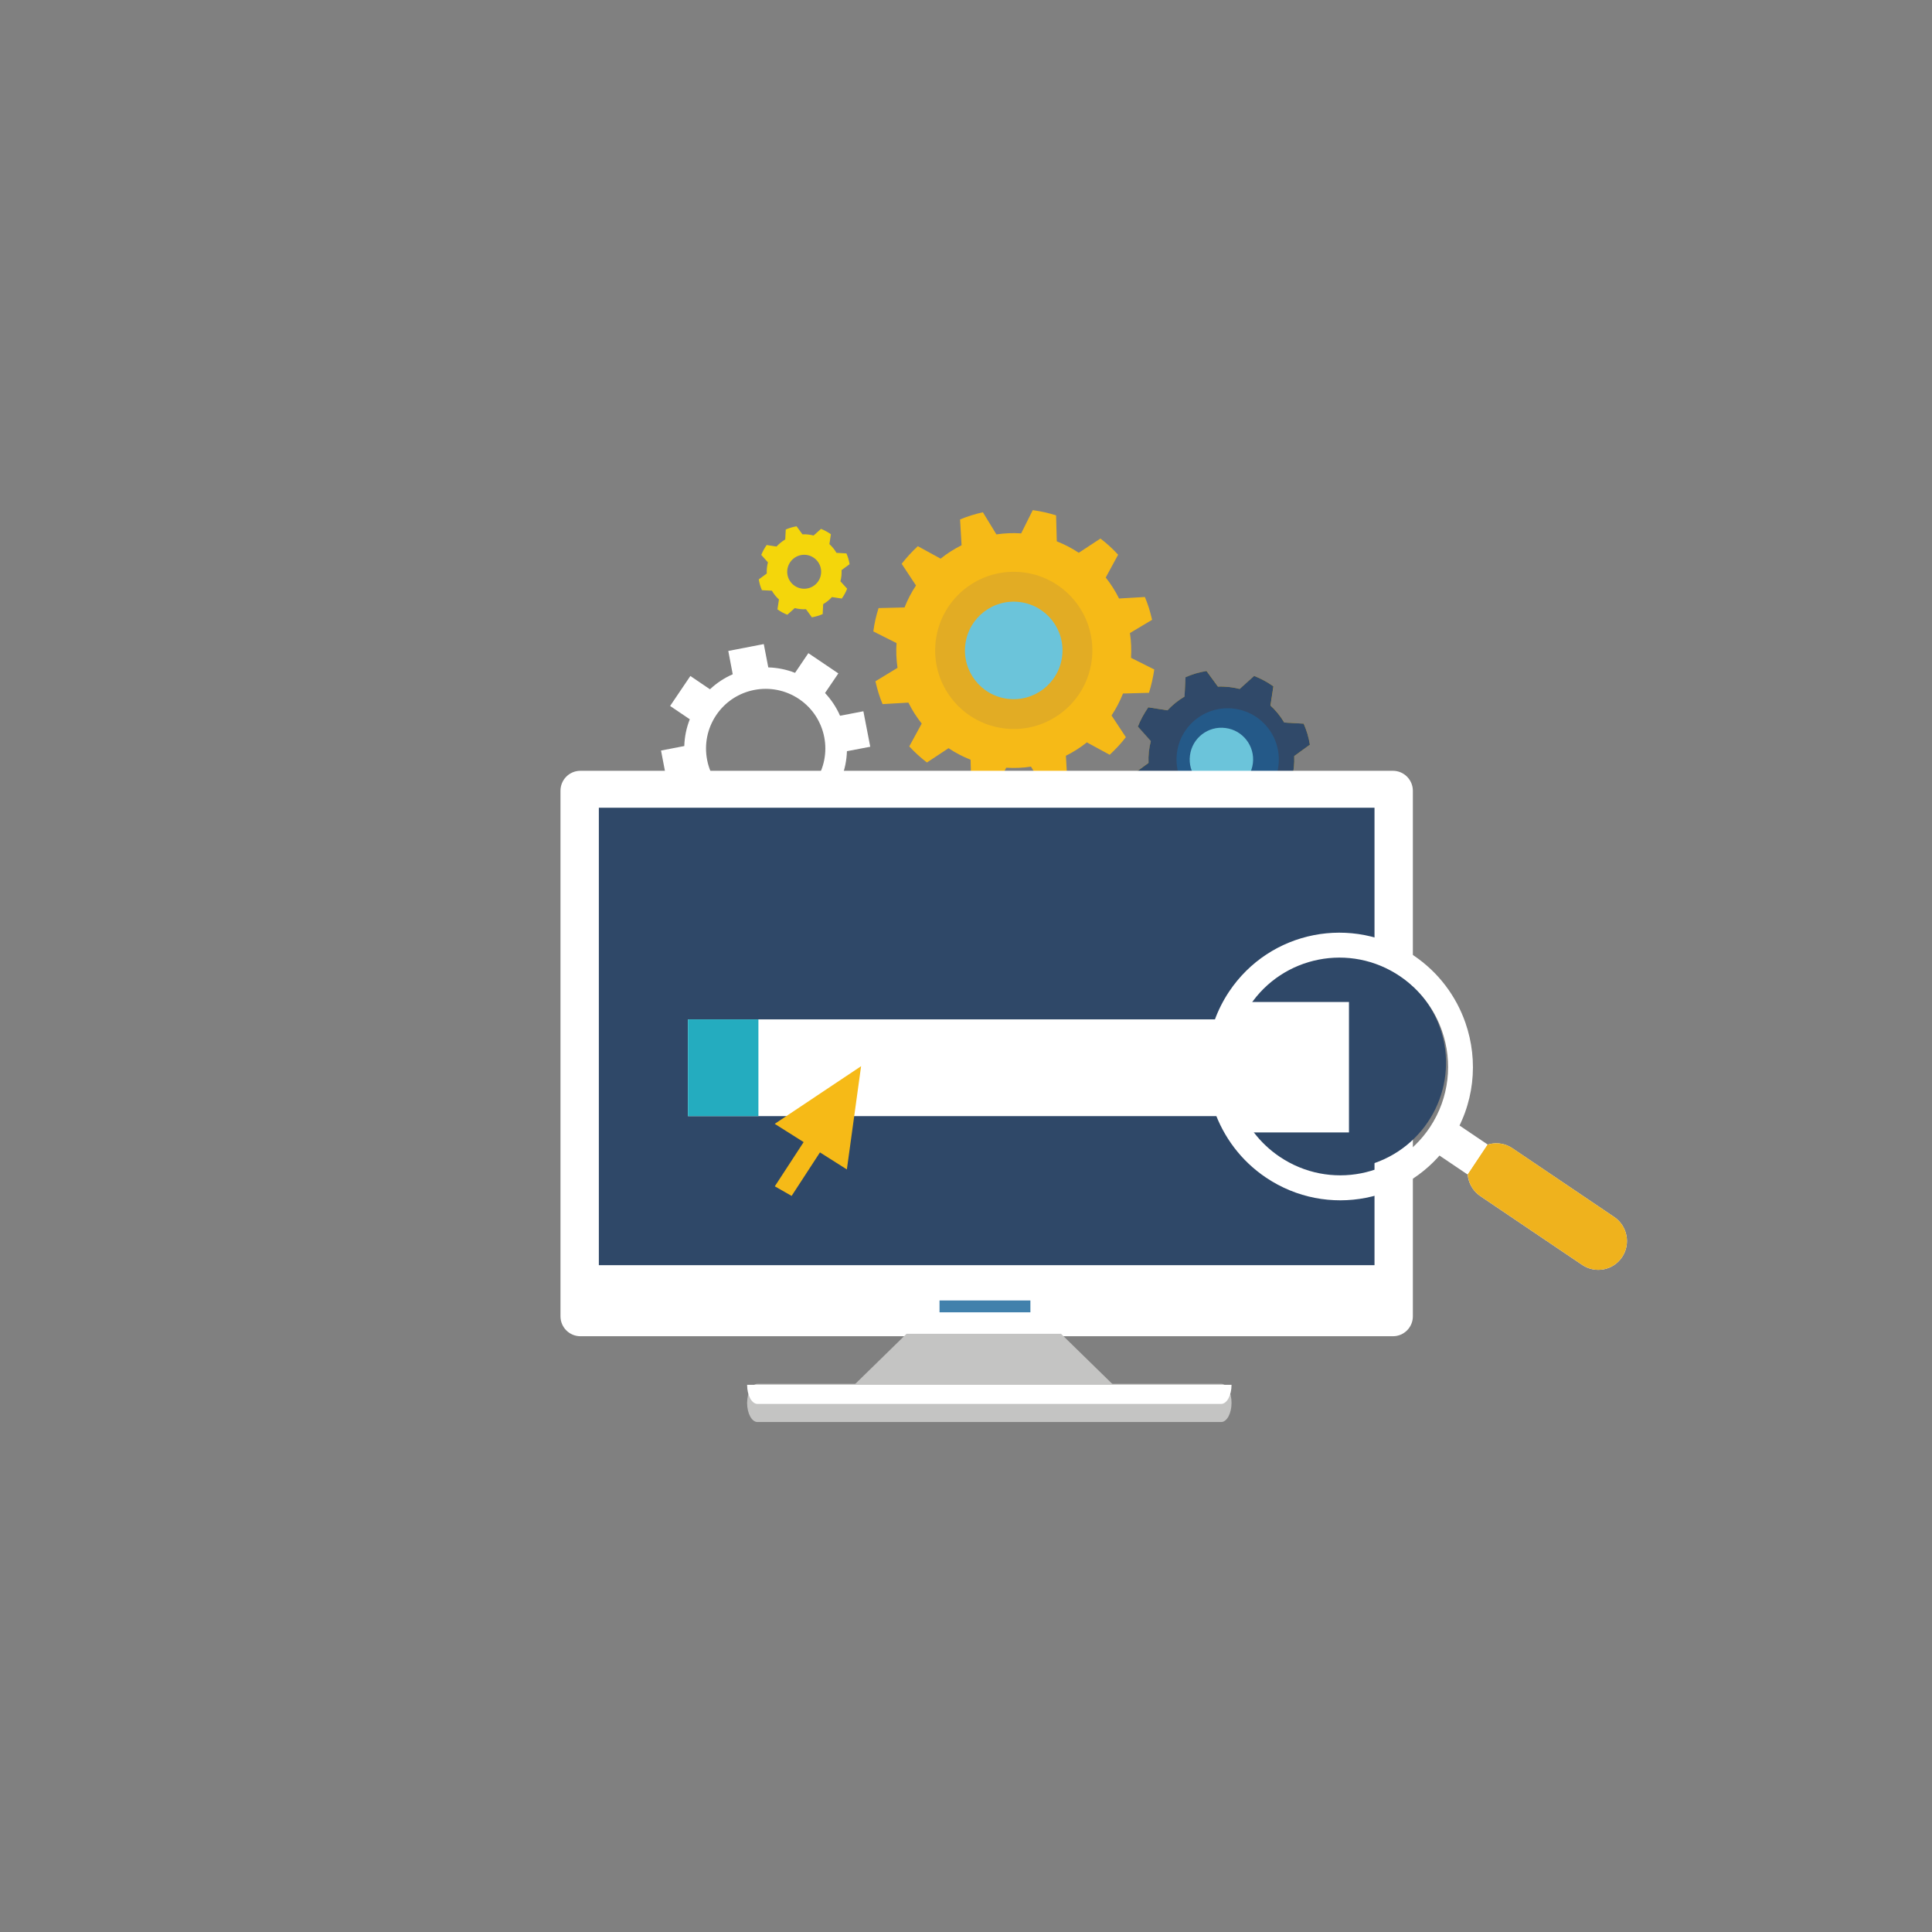
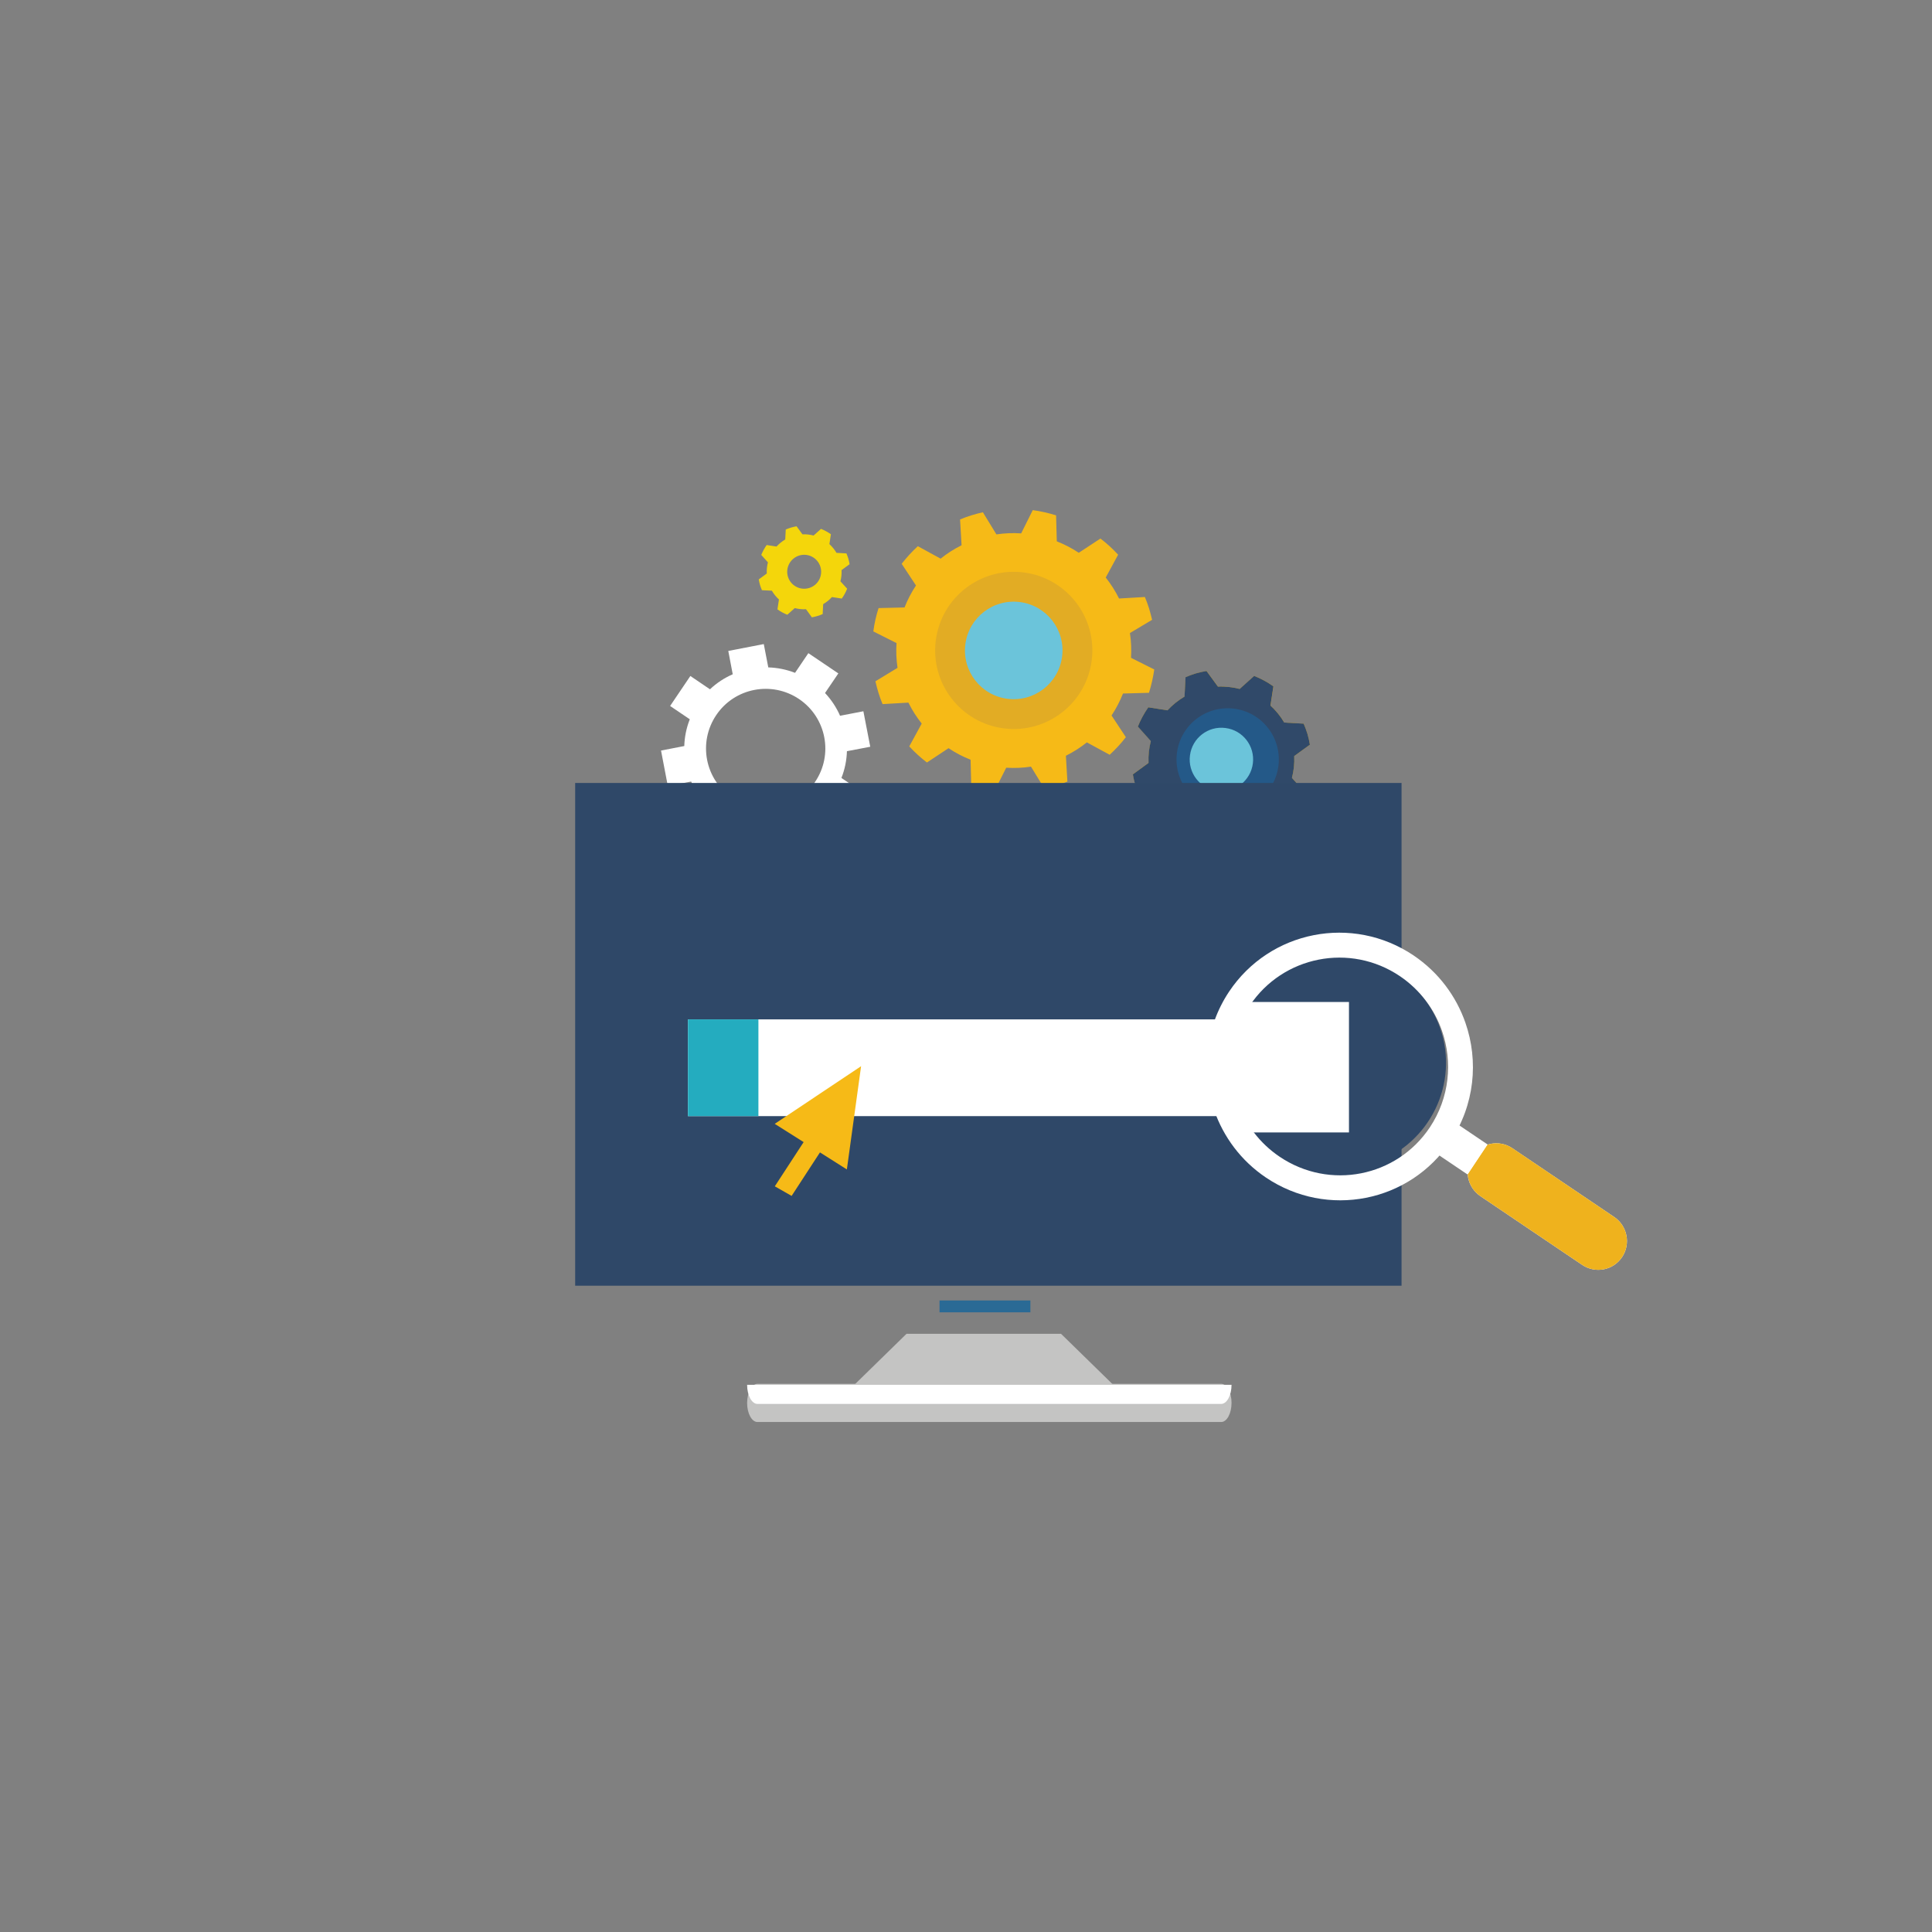
<svg xmlns="http://www.w3.org/2000/svg" xmlns:xlink="http://www.w3.org/1999/xlink" version="1.1" id="Layer_1" x="0px" y="0px" viewBox="0 0 270 270" style="enable-background:new 0 0 270 270;" xml:space="preserve">
  <rect x="0" y="0" width="270" height="270" fill="#808080" stroke="none" />
  <style type="text/css">
	.st0{fill:#F6BA17;}
	.st1{fill:#E2AC24;}
	.st2{fill:#6BC4DA;}
	.st3{fill:#304969;}
	.st4{enable-background:new    ;}
	.st5{clip-path:url(#SVGID_2_);}
	.st6{clip-path:url(#SVGID_4_);fill:#245988;}
	.st7{fill:#FFFFFF;}
	.st8{fill:#2F4868;}
	.st9{opacity:0.82;enable-background:new    ;}
	.st10{clip-path:url(#SVGID_6_);}
	.st11{clip-path:url(#SVGID_8_);fill-rule:evenodd;clip-rule:evenodd;fill:#17659A;}
	.st12{fill-rule:evenodd;clip-rule:evenodd;fill:#C4C4C3;}
	.st13{fill-rule:evenodd;clip-rule:evenodd;fill:#FFFFFF;}
	.st14{fill:#24ACBF;}
	.st15{fill:#EFB21D;}
	.st16{fill:#F4D60B;}
</style>
  <g>
    <path class="st0" d="M157.91,88.47c0.18,1.17,0.22,2.33,0.15,3.46l3.25,1.63c-0.16,1.12-0.41,2.2-0.74,3.26l-3.63,0.1   c-0.43,1.08-0.96,2.11-1.6,3.07l2,3.03c-0.67,0.88-1.44,1.7-2.26,2.46l-3.19-1.73c-0.89,0.71-1.87,1.34-2.93,1.87l0.21,3.61   c-0.51,0.21-1.03,0.4-1.57,0.57c-0.54,0.17-1.08,0.3-1.63,0.43l-1.89-3.09c-1.16,0.18-2.32,0.22-3.46,0.15l-1.63,3.24   c-1.11-0.15-2.2-0.4-3.26-0.73l-0.09-3.63c-1.08-0.42-2.11-0.96-3.08-1.61l-3.02,2c-0.88-0.67-1.71-1.43-2.47-2.25l1.74-3.19   c-0.71-0.9-1.34-1.87-1.86-2.93l-3.61,0.21c-0.21-0.51-0.41-1.03-0.57-1.57c-0.17-0.54-0.3-1.08-0.43-1.62l3.09-1.88   c-0.17-1.17-0.22-2.33-0.14-3.46l-3.24-1.63c0.14-1.11,0.39-2.2,0.73-3.26l3.63-0.09c0.42-1.07,0.96-2.11,1.6-3.07l-2-3.03   c0.68-0.87,1.43-1.7,2.26-2.46l3.18,1.74c0.9-0.72,1.88-1.35,2.93-1.87l-0.21-3.61c0.51-0.21,1.03-0.4,1.57-0.57   c0.54-0.17,1.08-0.31,1.62-0.43l1.89,3.09c1.16-0.17,2.32-0.22,3.46-0.14l1.62-3.25c1.11,0.15,2.2,0.4,3.26,0.73l0.1,3.63   c1.08,0.43,2.11,0.96,3.07,1.6l3.03-1.99c0.88,0.67,1.71,1.43,2.47,2.26l-1.73,3.19c0.71,0.9,1.34,1.88,1.86,2.93l3.61-0.21   c0.21,0.51,0.41,1.04,0.58,1.58c0.16,0.54,0.3,1.07,0.43,1.61L157.91,88.47z M149.31,88.5c-1.33-4.22-5.82-6.57-10.04-5.24   c-4.22,1.33-6.57,5.82-5.24,10.04c1.33,4.22,5.82,6.56,10.04,5.24C148.29,97.22,150.63,92.72,149.31,88.5 M182.72,102.57   c0.14,0.5,0.26,0.99,0.34,1.5l-2.19,1.59c0.05,1.05-0.06,2.07-0.32,3.05l1.81,2.02c-0.38,0.95-0.86,1.86-1.46,2.69l-2.68-0.42   c-0.68,0.75-1.48,1.4-2.38,1.93l-0.15,2.71c-0.46,0.2-0.94,0.38-1.43,0.52c-0.5,0.15-0.99,0.26-1.49,0.35l-1.59-2.19   c-1.05,0.05-2.06-0.06-3.05-0.32l-2.02,1.81c-0.95-0.38-1.85-0.87-2.68-1.46l0.41-2.68c-0.75-0.68-1.4-1.47-1.93-2.39l-2.71-0.13   c-0.2-0.47-0.38-0.95-0.53-1.45c-0.14-0.49-0.25-1-0.34-1.49l2.19-1.6c-0.05-1.05,0.07-2.07,0.32-3.05l-1.81-2.03   c0.38-0.95,0.87-1.85,1.46-2.68l2.68,0.42c0.68-0.74,1.48-1.4,2.38-1.92l0.14-2.71c0.46-0.2,0.94-0.38,1.44-0.53   c0.49-0.14,1-0.25,1.49-0.34l1.6,2.19c1.03-0.04,2.06,0.07,3.04,0.32l2.02-1.82c0.96,0.38,1.86,0.87,2.69,1.46l-0.41,2.68   c0.74,0.68,1.4,1.48,1.93,2.38l2.71,0.15C182.39,101.59,182.57,102.07,182.72,102.57 M175.11,104.82   c-0.73-2.44-3.29-3.84-5.73-3.11c-2.44,0.73-3.83,3.29-3.11,5.74c0.73,2.44,3.29,3.83,5.74,3.11   C174.44,109.83,175.84,107.26,175.11,104.82" />
    <path class="st1" d="M152.57,92.29c-0.77,6.02-6.28,10.27-12.29,9.5c-6.02-0.77-10.27-6.27-9.5-12.29   c0.77-6.02,6.27-10.27,12.29-9.5C149.09,80.77,153.34,86.28,152.57,92.29" />
    <path class="st2" d="M148.43,91.76c-0.48,3.73-3.89,6.37-7.63,5.9c-3.74-0.48-6.37-3.89-5.89-7.63c0.48-3.73,3.89-6.37,7.63-5.89   C146.27,84.62,148.91,88.03,148.43,91.76" />
    <path class="st3" d="M180.55,108.71c0.26-0.98,0.37-2,0.32-3.05l2.19-1.59c-0.08-0.51-0.2-1-0.34-1.5   c-0.15-0.49-0.33-0.98-0.53-1.44l-2.71-0.15c-0.53-0.9-1.19-1.7-1.93-2.38l0.41-2.68c-0.83-0.59-1.73-1.08-2.69-1.46l-2.02,1.82   c-0.98-0.24-2.01-0.37-3.04-0.32l-1.6-2.19c-0.5,0.09-1,0.2-1.49,0.34c-0.5,0.15-0.98,0.33-1.44,0.53l-0.14,2.71   c-0.9,0.53-1.7,1.18-2.38,1.92l-2.68-0.42c-0.59,0.84-1.08,1.74-1.46,2.69l1.81,2.03c-0.25,0.97-0.37,2-0.32,3.05l-2.19,1.6   c0.08,0.49,0.2,1,0.34,1.49c0.15,0.5,0.33,0.98,0.53,1.45l2.71,0.13c0.53,0.91,1.18,1.71,1.93,2.39l-0.41,2.68   c0.83,0.6,1.73,1.08,2.68,1.46l2.02-1.82c0.98,0.26,2,0.36,3.05,0.32l1.59,2.19c0.5-0.09,1-0.2,1.49-0.35   c0.5-0.15,0.97-0.33,1.43-0.53l0.15-2.7c0.89-0.52,1.69-1.18,2.38-1.93l2.68,0.42c0.6-0.83,1.08-1.74,1.46-2.69L180.55,108.71z    M172.01,110.55c-2.44,0.73-5.01-0.67-5.74-3.11c-0.72-2.45,0.67-5.01,3.11-5.74c2.44-0.72,5.01,0.67,5.73,3.11   C175.84,107.26,174.44,109.83,172.01,110.55" />
    <g class="st4">
      <g>
        <defs>
          <rect id="SVGID_1_" x="164.42" y="98.98" width="14.3" height="14.3" />
        </defs>
        <clipPath id="SVGID_2_">
          <use xlink:href="#SVGID_1_" style="overflow:visible;" />
        </clipPath>
        <g class="st5">
          <defs>
            <rect id="SVGID_3_" x="164.42" y="98.98" width="14.3" height="14.3" />
          </defs>
          <clipPath id="SVGID_4_">
            <use xlink:href="#SVGID_3_" style="overflow:visible;" />
          </clipPath>
          <path class="st6" d="M178.66,107.04c-0.5,3.92-4.08,6.68-8,6.18c-3.91-0.5-6.68-4.08-6.18-8c0.5-3.92,4.08-6.68,8-6.18      C176.39,99.54,179.16,103.12,178.66,107.04" />
        </g>
      </g>
    </g>
    <path class="st2" d="M175.09,106.69c-0.31,2.43-2.53,4.15-4.96,3.84c-2.43-0.31-4.15-2.53-3.83-4.96c0.31-2.43,2.53-4.15,4.96-3.83   C173.68,102.04,175.4,104.26,175.09,106.69" />
    <path class="st7" d="M117.51,114.77l2.83-4.19l-2.75-1.86c0.48-1.21,0.73-2.47,0.77-3.74l3.26-0.62l-0.96-4.96l-3.26,0.63   c-0.5-1.15-1.21-2.23-2.1-3.18l1.86-2.74l-4.19-2.83l-1.86,2.75c-1.21-0.47-2.47-0.72-3.74-0.76l-0.63-3.26l-4.96,0.96l0.62,3.26   c-1.15,0.5-2.24,1.21-3.18,2.1l-2.74-1.86l-2.83,4.19l2.75,1.86c-0.48,1.21-0.73,2.47-0.77,3.74l-3.25,0.63l0.95,4.96l3.26-0.63   c0.5,1.15,1.21,2.23,2.1,3.18l-1.86,2.75l4.19,2.83l1.86-2.75c1.21,0.48,2.48,0.72,3.74,0.77l0.63,3.26l4.96-0.96l-0.62-3.26   c1.15-0.51,2.23-1.21,3.18-2.1L117.51,114.77z M102.33,111.51c-3.81-2.58-4.81-7.76-2.23-11.58c2.57-3.81,7.76-4.81,11.58-2.23   c3.81,2.58,4.81,7.76,2.23,11.57C111.32,113.09,106.14,114.09,102.33,111.51" />
    <rect x="80.38" y="109.42" class="st8" width="115.49" height="70.26" />
-     <path class="st7" d="M194.66,107.72H81.11c-1.54,0-2.78,1.25-2.78,2.78v73.46c0,1.53,1.24,2.78,2.78,2.78h113.56   c1.53,0,2.78-1.24,2.78-2.78v-73.46C197.44,108.97,196.2,107.72,194.66,107.72 M192.08,176.81H83.69v-63.93h108.4V176.81z" />
    <g class="st9">
      <g>
        <defs>
          <rect id="SVGID_5_" x="131.29" y="181.74" width="12.71" height="1.66" />
        </defs>
        <clipPath id="SVGID_6_">
          <use xlink:href="#SVGID_5_" style="overflow:visible;" />
        </clipPath>
        <g class="st10">
          <defs>
            <rect id="SVGID_7_" x="131.29" y="181.74" width="12.71" height="1.66" />
          </defs>
          <clipPath id="SVGID_8_">
            <use xlink:href="#SVGID_7_" style="overflow:visible;" />
          </clipPath>
          <rect x="131.3" y="181.74" class="st11" width="12.71" height="1.66" />
        </g>
      </g>
    </g>
    <polygon class="st12" points="126.69,186.4 148.28,186.4 158.4,196.29 116.57,196.29  " />
    <path class="st12" d="M105.86,193.39h64.8c0.8,0,1.45,1.2,1.45,2.67c0,1.47-0.65,2.67-1.45,2.67h-64.8c-0.8,0-1.45-1.2-1.45-2.67   C104.42,194.6,105.07,193.39,105.86,193.39" />
-     <path class="st13" d="M172.11,193.53c0,1.47-0.65,2.67-1.45,2.67h-64.8c-0.8,0-1.45-1.2-1.45-2.67H172.11z" />
+     <path class="st13" d="M172.11,193.53c0,1.47-0.65,2.67-1.45,2.67h-64.8c-0.8,0-1.45-1.2-1.45-2.67H172.11" />
    <rect x="96.13" y="142.46" class="st7" width="89.15" height="13.52" />
    <rect x="96.14" y="142.46" class="st14" width="9.85" height="13.52" />
    <path class="st8" d="M182.36,134.61c7.75-2.7,16.21,1.35,18.9,9.07c2.69,7.71-1.41,16.15-9.16,18.86   c-7.75,2.71-16.21-1.35-18.9-9.07C170.51,145.76,174.61,137.32,182.36,134.61" />
    <path class="st7" d="M172.96,154.03c1.05,3.01,3.04,5.72,5.88,7.63c6.96,4.69,16.35,2.85,20.99-4.12   c2.74-4.12,3.21-9.12,1.69-13.48l3.27-1.14c1.87,5.36,1.3,11.5-2.08,16.57c-5.7,8.57-17.25,10.83-25.8,5.07   c-3.49-2.35-5.93-5.69-7.22-9.38L172.96,154.03z M197.56,133.53c3.49,2.36,5.94,5.69,7.23,9.39l-3.27,1.14   c-1.05-3.01-3.04-5.72-5.88-7.64c-6.95-4.69-16.35-2.84-20.99,4.12c-2.74,4.12-3.21,9.12-1.69,13.48l-3.27,1.14   c-1.87-5.36-1.3-11.5,2.07-16.57C177.47,130.03,189.02,127.77,197.56,133.53" />
    <polygon class="st7" points="217.49,166.43 214.7,170.62 199.64,160.46 202.44,156.26  " />
    <path class="st7" d="M225.58,170.07c1.85,1.25,2.35,3.76,1.11,5.61c-1.23,1.85-3.73,2.34-5.58,1.09l-14.22-9.6   c-1.85-1.25-2.35-3.76-1.12-5.61c1.23-1.85,3.73-2.34,5.58-1.1L225.58,170.07z" />
    <polygon class="st15" points="217.49,166.43 214.7,170.62 205.12,164.15 207.91,159.96  " />
    <path class="st15" d="M225.58,170.07c1.85,1.25,2.35,3.76,1.11,5.61c-1.23,1.85-3.73,2.34-5.58,1.09l-14.22-9.6   c-1.06-0.71-1.67-1.84-1.77-3.02l2.79-4.19c1.12-0.35,2.39-0.21,3.45,0.5L225.58,170.07z" />
    <polygon class="st0" points="120.34,149 108.27,157.06 112.31,159.61 108.28,165.79 110.63,167.13 114.59,161.05 118.35,163.43     " />
    <rect x="172.24" y="140.03" class="st7" width="16.28" height="18.23" />
    <path class="st16" d="M117.45,81.24c0.13-0.5,0.19-1.03,0.16-1.57l1.12-0.82c-0.04-0.26-0.1-0.51-0.17-0.77   c-0.08-0.25-0.17-0.5-0.27-0.74l-1.39-0.08c-0.27-0.46-0.61-0.87-0.99-1.22l0.21-1.38c-0.43-0.3-0.89-0.55-1.38-0.75l-1.04,0.93   c-0.5-0.13-1.03-0.19-1.56-0.17l-0.82-1.12c-0.25,0.05-0.51,0.1-0.77,0.18c-0.26,0.08-0.5,0.17-0.74,0.27l-0.07,1.39   c-0.46,0.27-0.87,0.61-1.22,0.99l-1.38-0.21c-0.3,0.43-0.55,0.89-0.75,1.38l0.93,1.04c-0.13,0.5-0.19,1.03-0.16,1.56l-1.12,0.82   c0.04,0.25,0.1,0.51,0.17,0.77c0.08,0.26,0.17,0.5,0.27,0.74l1.39,0.07c0.27,0.47,0.61,0.88,0.99,1.23l-0.21,1.38   c0.43,0.31,0.89,0.56,1.38,0.75l1.04-0.93c0.5,0.13,1.03,0.19,1.57,0.16l0.82,1.13c0.26-0.05,0.51-0.1,0.77-0.18   c0.25-0.07,0.5-0.17,0.74-0.27l0.07-1.39c0.46-0.27,0.87-0.6,1.22-0.99l1.38,0.21c0.31-0.43,0.56-0.89,0.75-1.38L117.45,81.24z    M113.06,82.18c-1.26,0.37-2.57-0.34-2.95-1.6c-0.37-1.26,0.35-2.57,1.6-2.95c1.26-0.37,2.57,0.34,2.95,1.6   C115.03,80.49,114.32,81.81,113.06,82.18" />
  </g>
</svg>